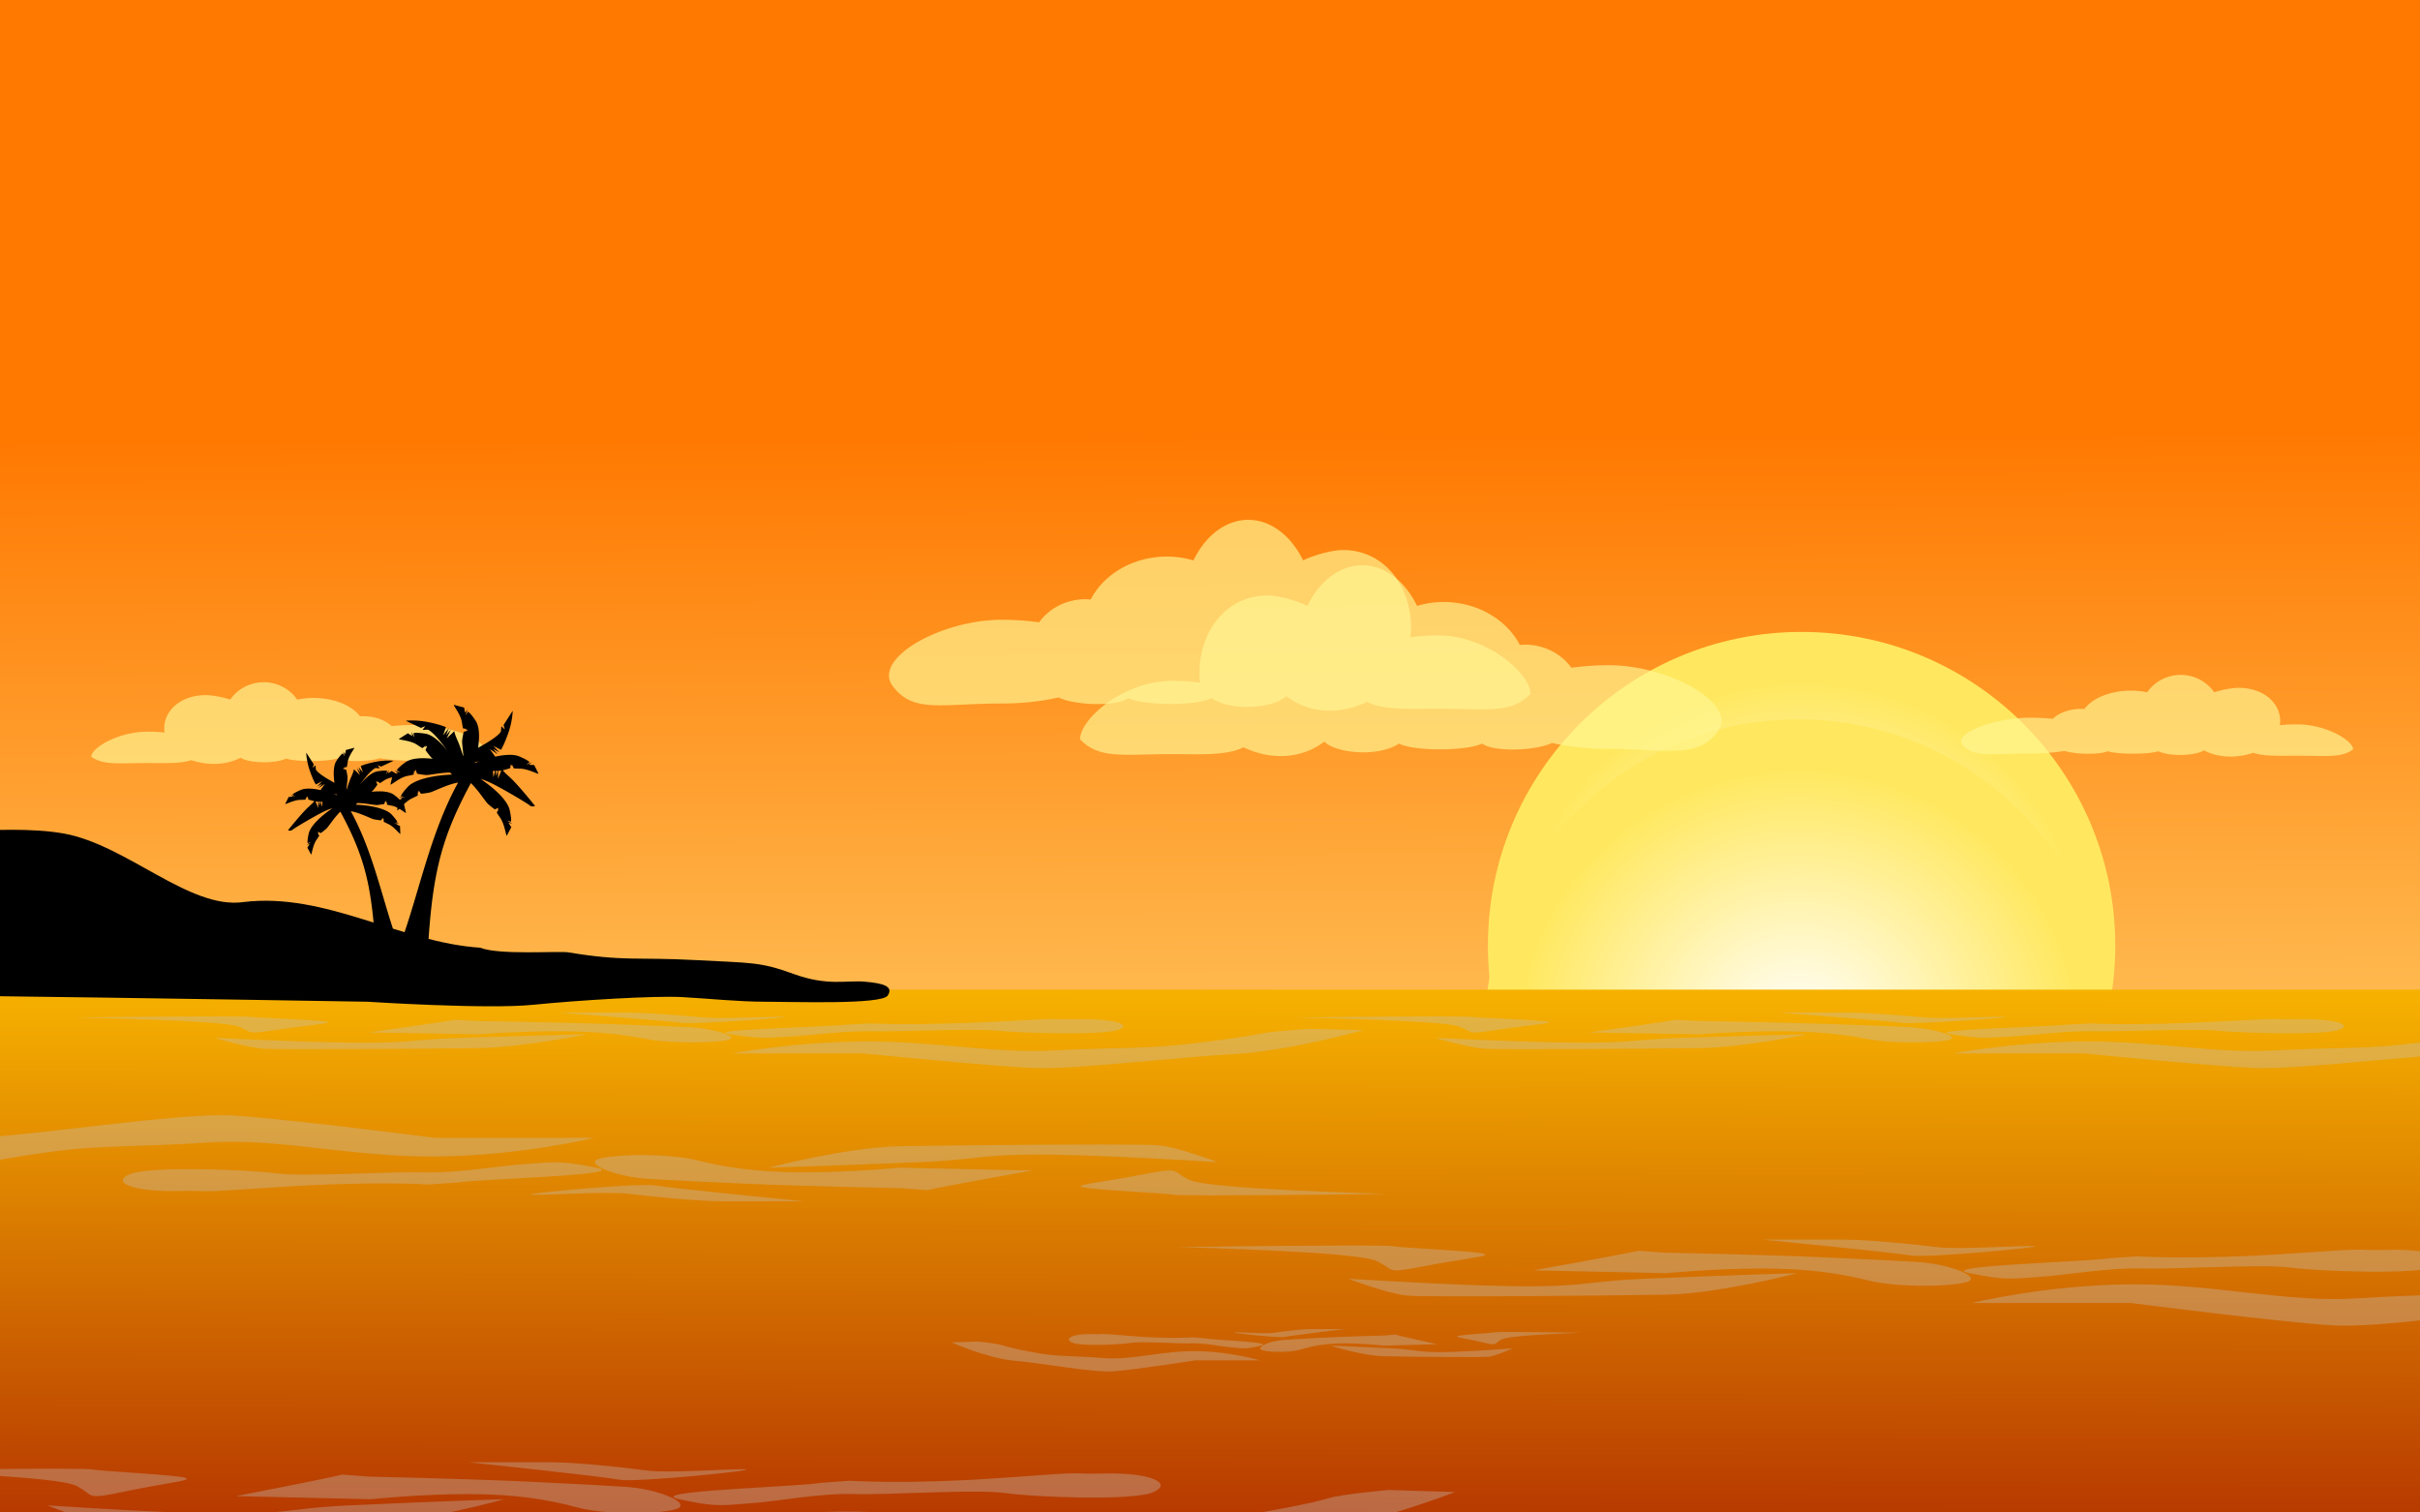
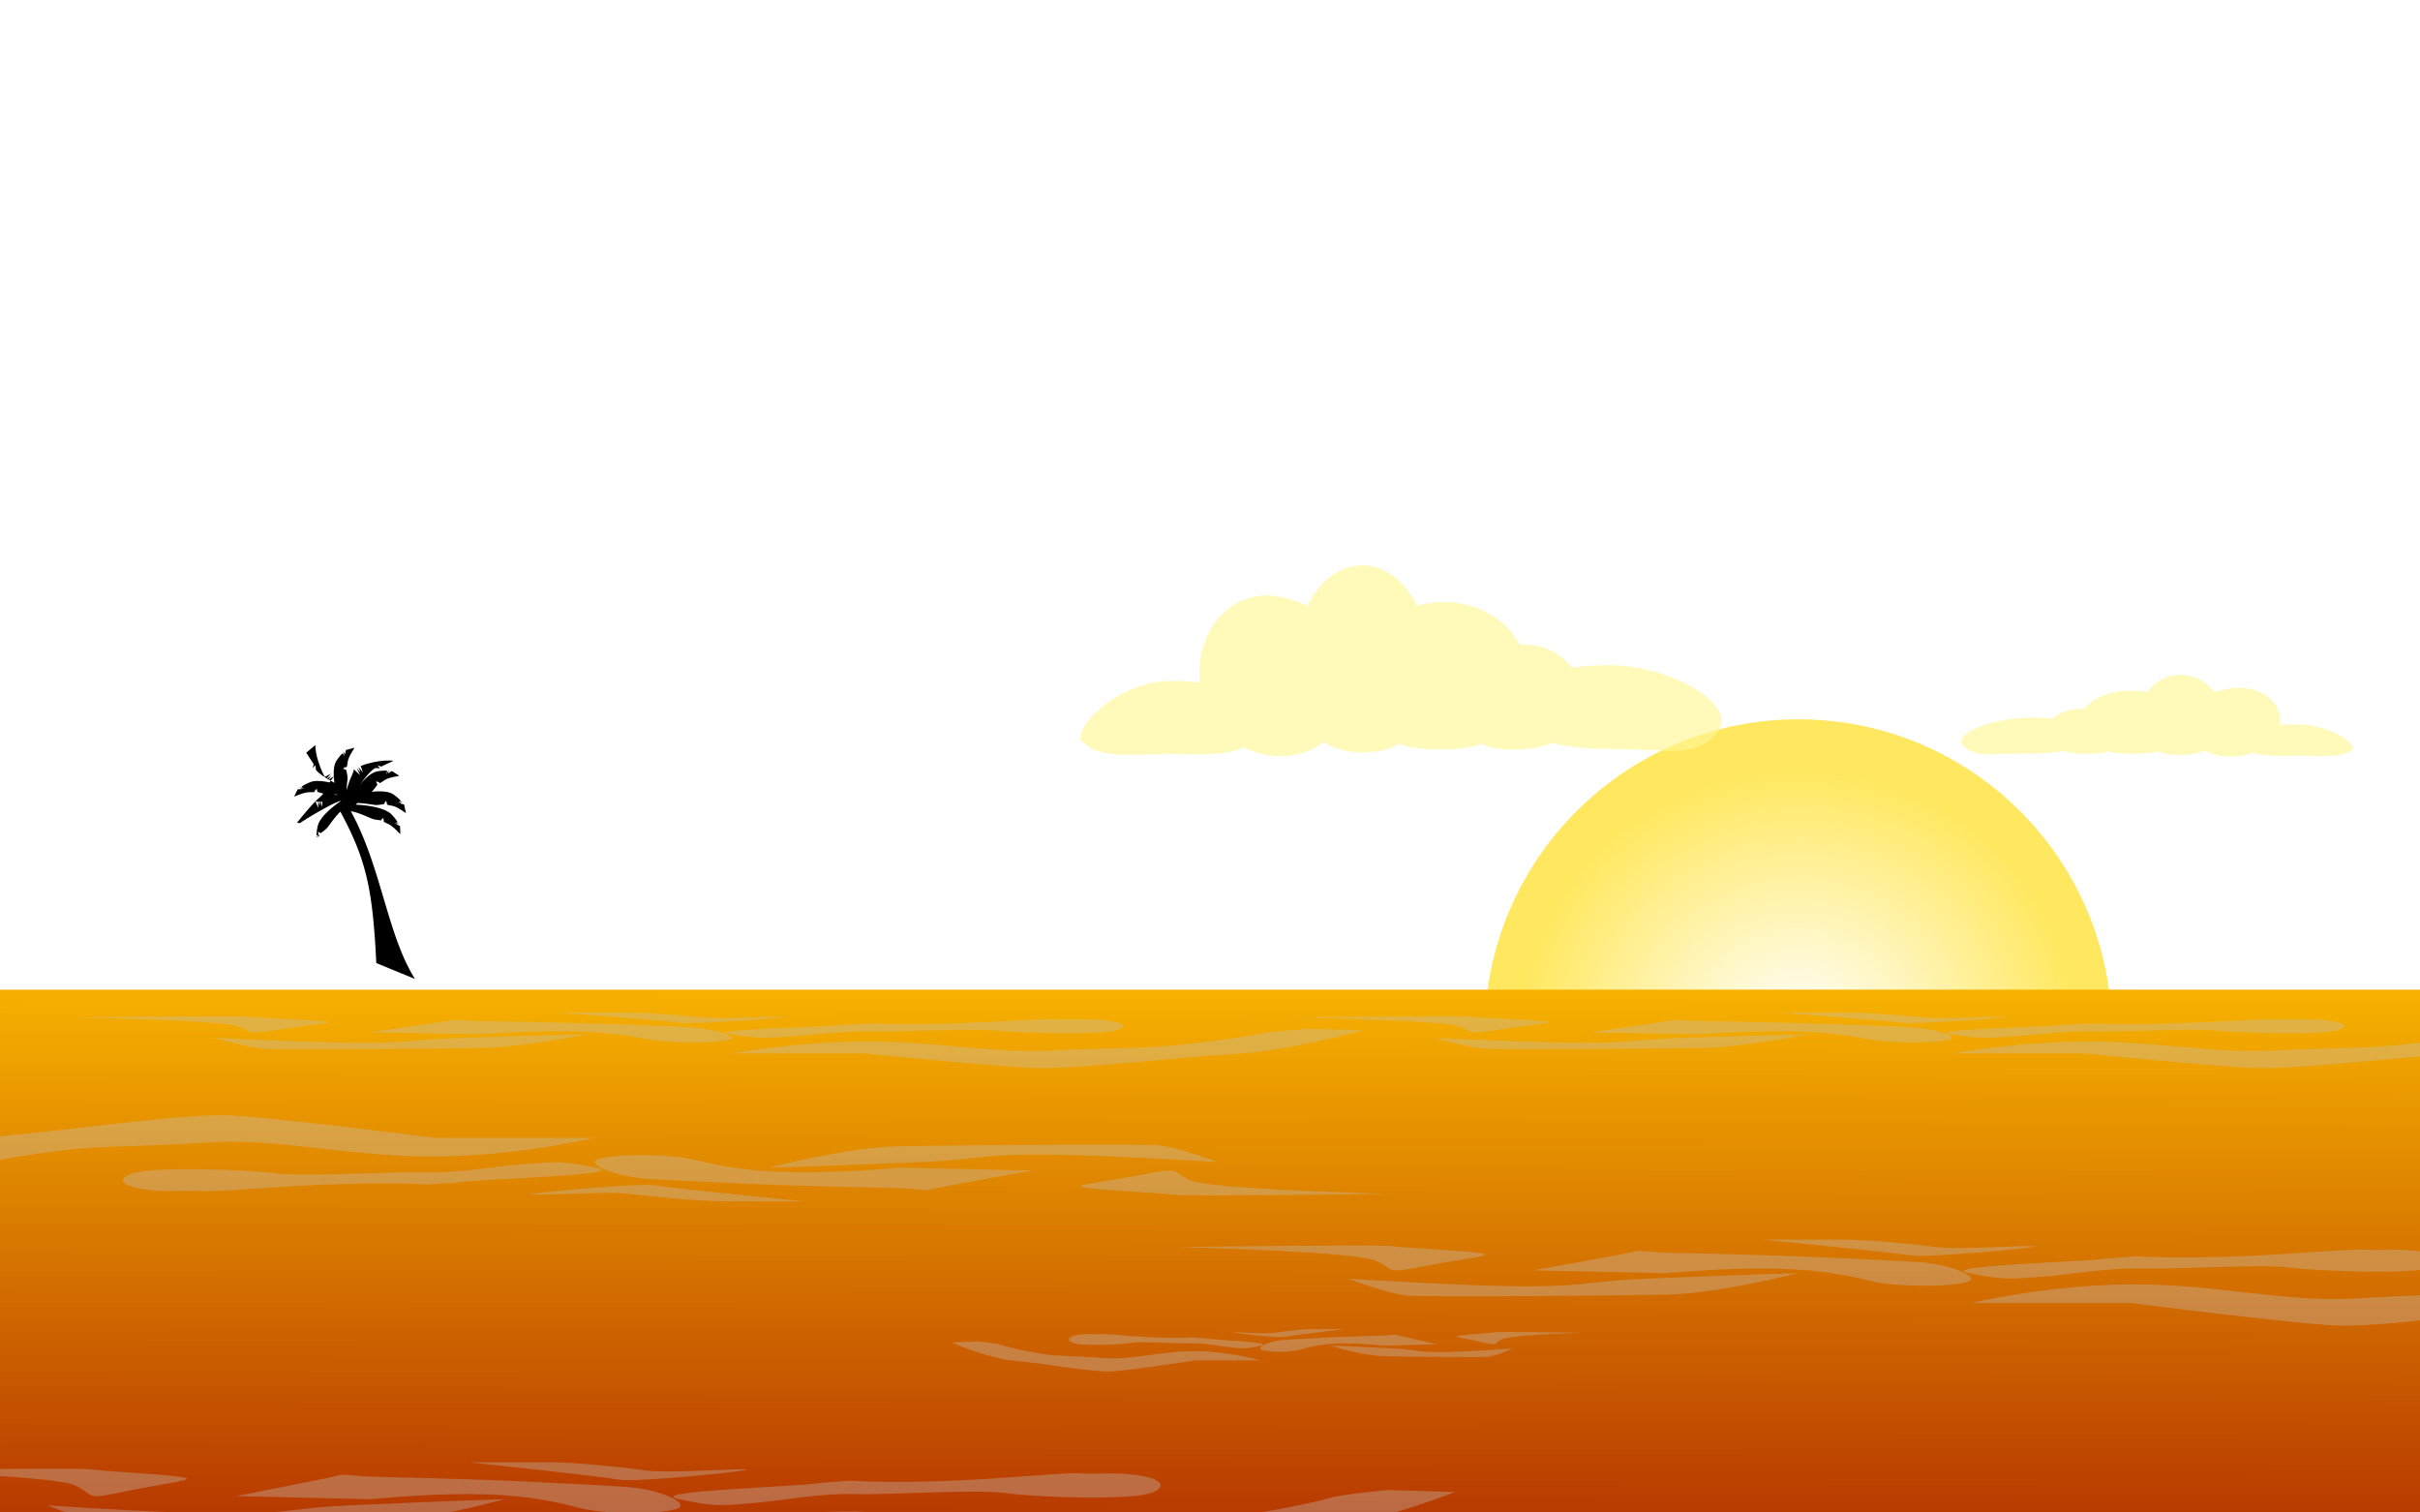
<svg xmlns="http://www.w3.org/2000/svg" xmlns:xlink="http://www.w3.org/1999/xlink" viewBox="0 0 2400 1500">
  <defs>
    <linearGradient id="a">
      <stop stop-color="#fff" offset="0" />
      <stop stop-color="#ffe85f" offset="1" />
    </linearGradient>
    <linearGradient id="g" x1="1204.2" x2="1200.2" y1="648.44" y2="1911.9" gradientTransform="matrix(.998 0 0 .733 -34.301 90.271)" gradientUnits="userSpaceOnUse">
      <stop stop-color="#ffc200" offset="0" />
      <stop stop-color="#900" offset="1" />
    </linearGradient>
    <linearGradient id="c" x1="1296.9" x2="1301.6" y1="31.472" y2="1161.5" gradientTransform="translate(-13.733 -.843)" gradientUnits="userSpaceOnUse">
      <stop stop-color="#ff7800" offset="0" />
      <stop stop-color="#ffed8e" offset="1" />
    </linearGradient>
    <radialGradient id="d" cx="733.69" cy="511.78" r="410.04" gradientTransform="matrix(.745 0 0 .703 1288.5 236.22)" gradientUnits="userSpaceOnUse" xlink:href="#a" />
    <radialGradient id="e" cx="733.69" cy="511.78" r="410.04" gradientTransform="matrix(.745 0 0 .703 1284.9 331.68)" gradientUnits="userSpaceOnUse" xlink:href="#a" />
    <clipPath id="b">
      <path fill="#5a5a5a" opacity=".498" stroke="#beb1b1" stroke-linejoin="round" stroke-width="3.1" d="M-158.12-439.9h2678.1v1691.2h-2678.1z" />
    </clipPath>
    <filter id="f" x="-.426" y="-.426" width="1.852" height="1.852" color-interpolation-filters="sRGB">
      <feGaussianBlur stdDeviation="121.628" />
    </filter>
  </defs>
  <g transform="translate(120.42 396.78) scale(.908)" clip-path="url(#b)">
-     <path fill="url(#c)" d="M-147.24-493.84h2679.6v1840.4h-2679.6z" />
-     <circle cx="1835.1" cy="595.83" r="342.61" fill="url(#d)" />
    <circle cx="1831.5" cy="691.28" r="342.61" fill="url(#e)" filter="url(#f)" />
    <path fill="url(#g)" d="M-147.06 643.94h2678.5v702.13h-2678.5z" />
-     <path d="M1230.8 130.79c-24.01.01-46.456 16.618-59.925 44.341-9.362-2.774-19.175-4.201-29.059-4.228-35.824.035-68.328 18.366-83.16 46.9a65.072 65.072 0 00-5.808-.275c-20.265.005-39.203 9.45-50.535 25.2-13.063-1.818-26.856-2.759-40.764-2.779-66.304 0-141.74 42.28-119.1 72.415s52.794 19.057 119.1 19.058c21.851-.016 43.275-2.303 61.965-6.616 18.353 8.891 63.628 10.074 76.24.769 20.49 8.89 76.508 7.898 90.818-.05 21.864 14.822 68.603 11.085 81.488-2.117 26.408 19.669 59.23 20.072 88.405 6.215 18.442 9.373 48.19 7.41 77.488 7.416 53.677.001 80.041 5.904 101-16.199-.01-22.1-47.33-63.835-101-63.834-10.236.017-20.402.7-30.12 2.024.472-3.459.722-6.945.75-10.437 0-45.258-29.065-84.806-74.323-84.803-12.488.02-32.428 5.753-43.636 11.261-13.462-27.652-35.86-44.224-59.825-44.262zM155.4 308.16c14.673.005 28.389 7.114 36.62 18.982 5.72-1.187 11.718-1.798 17.758-1.81 21.892.015 41.755 7.862 50.819 20.077a56.67 56.67 0 013.549-.117c12.384.002 23.957 4.045 30.882 10.788 7.983-.78 16.412-1.182 24.911-1.19 40.519 0 86.615 18.099 72.781 31-13.834 12.9-32.262 8.158-72.781 8.158-13.353-.007-26.445-.986-37.867-2.832-11.216 3.806-38.883 4.312-46.59.329-12.521 3.806-46.754 3.381-55.499-.022-13.361 6.346-41.923 4.746-49.797-.906-16.138 8.42-36.195 8.593-54.024 2.66-11.27 4.014-29.449 3.173-47.353 3.176-32.802 0-48.913 2.527-61.722-6.935.006-9.46 28.923-27.327 61.722-27.326 6.256.007 12.468.3 18.407.867a24.796 24.796 0 01-.459-4.468c0-19.374 17.761-36.304 45.418-36.303 7.632.008 19.817 2.463 26.666 4.82 8.227-11.836 21.914-18.931 36.56-18.947z" fill="#fff896" opacity=".657" />
    <path d="M1355.2 180.44c24.01.01 46.456 16.618 59.925 44.341 9.362-2.774 19.175-4.201 29.059-4.228 35.824.035 68.328 18.366 83.16 46.9 1.93-.179 3.868-.27 5.808-.275 20.265.005 39.203 9.45 50.535 25.2 13.063-1.818 26.856-2.759 40.764-2.779 66.304 0 141.74 42.28 119.1 72.415s-52.794 19.057-119.1 19.058c-21.851-.016-43.275-2.303-61.965-6.616-18.353 8.891-63.628 10.074-76.24.769-20.49 8.89-76.508 7.898-90.818-.05-21.864 14.822-68.603 11.085-81.488-2.117-26.408 19.669-59.23 20.072-88.405 6.215-18.442 9.373-48.19 7.41-77.488 7.416-53.677.001-80.041 5.904-101-16.199.01-22.1 47.33-63.835 101-63.834 10.236.017 20.402.7 30.12 2.024a81.941 81.941 0 01-.75-10.437c0-45.258 29.065-84.806 74.323-84.803 12.488.02 32.428 5.753 43.636 11.261 13.462-27.652 35.86-44.224 59.825-44.262zM2249.2 300.16c-14.673.005-28.389 7.114-36.62 18.982-5.721-1.187-11.718-1.798-17.758-1.81-21.892.015-41.755 7.862-50.819 20.077a56.67 56.67 0 00-3.549-.117c-12.384.002-23.957 4.045-30.882 10.788-7.983-.78-16.412-1.182-24.911-1.19-40.518 0-86.615 18.099-72.781 31 13.834 12.9 32.262 8.158 72.781 8.158 13.353-.007 26.445-.986 37.867-2.832 11.216 3.806 38.883 4.312 46.59.329 12.521 3.806 46.754 3.381 55.499-.022 13.361 6.346 41.923 4.746 49.797-.906 16.138 8.42 36.195 8.593 54.024 2.66 11.27 4.014 29.449 3.173 47.353 3.176 32.802 0 48.913 2.527 61.722-6.935-.01-9.46-28.923-27.327-61.722-27.326-6.255.007-12.468.3-18.407.867.289-1.481.442-2.973.459-4.468 0-19.374-17.761-36.304-45.418-36.303-7.632.008-19.817 2.463-26.666 4.82-8.227-11.836-21.914-18.931-36.56-18.947z" fill="#fff896" opacity=".657" />
-     <path d="M-119.7 469.34c-9.288-.005-18.569.217-27.531.568v181.03c157.53 1.804 416.11 6.196 416.11 6.196s129.8 8.428 180.37 3.37 133.17-10.114 163.51-8.429c30.343 1.686 60.686 5.059 91.029 5.059s126.43 3.37 133.17-6.744c6.743-10.114-5.057-13.484-25.285-15.17-20.229-1.686-40.457 5.056-77.543-8.43-37.086-13.486-45.515-11.8-107.89-15.172-62.372-3.372-77.432 1.743-138.23-8.428-9.681-1.62-76.14 3.198-96.088-5.056-86.939-5.591-168.93-60.824-258.58-49.86-59 8.43-127.21-62.305-196.02-74.806-16.826-3.057-36.931-4.12-57.031-4.131z" fill-rule="evenodd" />
-     <path d="M427.34 339.41l-9.937 15.421 1.281 4.863-3.702-3.424-.49 5.73s-1.633 4.43-18.306 14.025a537.011 537.011 0 01-6.615 3.741c1.802-12.29 1.41-23.404-2.707-29.576-6.102-9.147-8.321-9.826-8.321-9.826l-2.838 3.986 2.407-6.546-2.724 3.617-1.12-5.6s-8.62-2.233-10.84-2.912c-2.22-.68 7.098 9.857 8.421 18.757 1.323 8.9 1.519 6.937 1.519 6.937l6.145 1.07-3.925-.391 2.733 1.645-4.491 1.458s-1.215 5.292-1.72 9.587c-.276 2.35.8 8.993 1.378 16.441l-.335.174c-1.901-6.139-3.936-12.124-5.756-16.185-3.426-7.647-3.85-10.081-3.706-10.842l-8.396 7.89 4.492-9.39-5.106 5.876 2.79-7.43-6.093 7.54 3.061-8.8s-6.21-2.875-19.89-5.594c-13.68-2.719-24.01-1.381-24.01-1.381l16.61 7.787 4.648-1.92-2.899 4.127 5.744-.28s4.61 1.025 16.347 16.265a546.19 546.19 0 015.405 7.148c-8.087-10.164-16.902-17.877-24.504-19.052-10.867-1.68-12.867-.501-12.867-.501l1.023 4.785-3.201-6.196.827 4.452-4.886-2.958s-7.47 4.85-9.47 6.028c-1.999 1.178 12.064 1.423 19.52 6.458 7.458 5.035 6.142 3.565 6.142 3.565l4.94-3.808-2.94 2.63 3.059-.904-1.958 4.296s3.082 4.47 5.909 7.743c.418.484 1.139 1.109 2.075 1.85-12.48-1.39-23.712-.605-29.779 3.777-8.913 6.44-9.508 8.683-9.508 8.683l4.09 2.686-6.631-2.16 3.715 2.587-5.555 1.328s-1.908 8.698-2.503 10.942 9.584-7.462 18.428-9.117c8.844-1.655 6.875-1.777 6.875-1.777l.84-6.18-.244 3.936 1.541-2.793 1.625 4.434s5.334 1.015 9.645 1.36c3.39.27 15.531-2.582 26.297-2.68.743.73 1.46 1.47 2.136 2.216-.814.03-1.642.066-2.499.113-18.85 1.04-38.334 5.277-45.74 13.302-7.407 8.026-7.58 10.147-7.58 10.147l4.403 1.25-6.747-.107 4.026 1.263-5.095 2.654s-.283 8.118-.455 10.24c-.172 2.122 7.87-9.1 16.06-12.924 8.192-3.824 6.282-3.402 6.282-3.402l-.294-5.629.466 3.508.982-2.856 2.348 3.44s5.299-.546 9.497-1.404c3.99-.816 19.438-9.055 31.027-10.84-40.961 74.255-48.684 165.6-85.985 224.61l51.835-21.323c4.805-97.908 12.957-137.62 48.123-202.74 8.18 7.837 15.924 20.28 18.662 22.744 3.185 2.865 7.478 6.02 7.478 6.02l3.766-1.778-.599 2.96 2.178-2.789-3.104 4.706s-1.433-1.332 3.694 6.114c5.127 7.445 6.38 21.194 7.305 19.277.926-1.917 4.792-9.06 4.792-9.06l-3.05-4.868 4.112.95-5.871-3.326 4.428 1.152s.926-1.917-1.397-12.588c-2.274-10.445-16.365-23.617-31.71-33.963 3.196.804 8.728 2.799 17.769 7.654 16.948 9.102 34.488 19.829 36.175 21.424 1.687 1.594 5.484.393 5.484.393s-18.44-23.289-28.263-32.044c-3.994-3.56-6.002-5.681-6.98-6.947 3.888-.949 8.032-2.311 8.032-2.311l.739-4.099 2.063 2.206-1.008-3.392 2.03 5.259s-1.916.394 7.123.54c9.04.147 20.962 7.107 19.938 5.24-1.023-1.866-4.596-9.16-4.596-9.16l-5.734-.343 3.16-2.797-6.117 2.852 3.51-2.938s-1.024-1.866-11.063-6.168c-6.127-2.626-15.786-2.122-26.39.2l-5.896-8.253 8.705 5.707-5.141-5.846 6.99 3.758-6.657-7.047 8.31 4.21s3.68-5.77 8.204-18.963 4.578-23.61 4.578-23.61zm-63.649 22.149l.347-.326s-.265-.108-.347.326zm27.329 32.909c-1.196.427-2.387.866-3.57 1.319-.474.181-.937.362-1.395.543.085-.308.165-.616.247-.924a194.85 194.85 0 004.718-.938zm23.957 10.249l-3.689 8.853.211-8.592c1.475-.052 2.667-.128 3.478-.26zm-52.216-12.611c.3.417.605.841.898 1.251l-.048.023c-.281-.426-.565-.85-.85-1.274zm48.23 12.887l-1.701 5.624-.349-5.573c.713-.015 1.421-.032 2.05-.051zm-2.82.066l-1.85 7.01-.606-6.963 2.455-.047z" fill-rule="evenodd" />
-     <path d="M201.9 385.13l8.106 12.579-1.046 3.967 3.021-2.793.4 4.673s1.331 3.615 14.933 11.441a437.76 437.76 0 005.395 3.052c-1.47-10.026-1.15-19.091 2.209-24.126 4.977-7.462 6.787-8.016 6.787-8.016l2.315 3.252-1.963-5.34 2.222 2.95.913-4.568s7.032-1.821 8.842-2.375c1.81-.554-5.79 8.04-6.869 15.3-1.08 7.26-1.239 5.659-1.239 5.659l-5.012.873 3.202-.32-2.23 1.342 3.664 1.19s.99 4.317 1.402 7.82c.225 1.918-.652 7.336-1.124 13.411l.273.142c1.551-5.007 3.211-9.89 4.696-13.202 2.794-6.238 3.14-8.223 3.023-8.844l6.848 6.435-3.664-7.659 4.166 4.794-2.276-6.062 4.97 6.15-2.497-7.177s5.066-2.345 16.225-4.563c11.159-2.218 19.585-1.127 19.585-1.127l-13.55 6.352-3.79-1.567 2.364 3.367-4.686-.228s-3.76.836-13.335 13.269a444.91 444.91 0 00-4.408 5.83c6.597-8.292 13.787-14.583 19.988-15.541 8.864-1.37 10.496-.409 10.496-.409l-.835 3.904 2.612-5.054-.675 3.63 3.985-2.412s6.093 3.956 7.725 4.917-9.84 1.16-15.923 5.268-5.01 2.909-5.01 2.909l-4.03-3.107 2.399 2.145-2.496-.737 1.597 3.504s-2.514 3.646-4.82 6.316c-.34.395-.928.905-1.693 1.51 10.181-1.135 19.343-.494 24.291 3.08 7.27 5.253 7.757 7.083 7.757 7.083l-3.336 2.192 5.409-1.762-3.031 2.11 4.531 1.083s1.557 7.095 2.042 8.925c.486 1.83-7.818-6.086-15.032-7.436-7.214-1.35-5.608-1.45-5.608-1.45l-.685-5.042.2 3.212-1.259-2.278-1.325 3.616s-4.35.829-7.867 1.109c-2.766.22-12.67-2.106-21.451-2.186-.607.597-1.192 1.2-1.743 1.808.664.025 1.34.054 2.038.092 15.376.849 31.27 4.305 37.312 10.851 6.042 6.547 6.182 8.277 6.182 8.277l-3.59 1.02 5.503-.087-3.284 1.03 4.155 2.165s.232 6.622.372 8.353c.14 1.73-6.419-7.424-13.1-10.543-6.683-3.12-5.124-2.775-5.124-2.775l.24-4.592-.38 2.861-.802-2.33-1.915 2.806s-4.322-.445-7.747-1.145c-3.256-.666-15.856-7.386-25.31-8.841 33.413 60.57 39.713 135.08 70.14 183.22l-42.282-17.394c-3.92-79.866-10.57-112.26-39.255-165.38-6.672 6.393-12.989 16.543-15.223 18.553-2.598 2.337-6.1 4.91-6.1 4.91l-3.072-1.45.489 2.415-1.777-2.275 2.532 3.839s1.17-1.087-3.013 4.987c-4.183 6.073-5.204 17.288-5.96 15.725-.755-1.564-3.908-7.391-3.908-7.391l2.487-3.97-3.353.774 4.79-2.712-3.613.939s-.756-1.563 1.14-10.268c1.854-8.52 13.348-19.265 25.866-27.704-2.607.656-7.12 2.283-14.494 6.243-13.824 7.425-28.133 16.175-29.508 17.476-1.375 1.301-4.473.321-4.473.321s15.042-18.998 23.055-26.139c3.258-2.903 4.896-4.634 5.693-5.667-3.17-.774-6.551-1.885-6.551-1.885l-.603-3.343-1.682 1.8.821-2.768-1.656 4.29s1.563.322-5.81.44c-7.373.12-17.099 5.797-16.264 4.275.835-1.522 3.75-7.473 3.75-7.473l4.677-.28-2.577-2.28 4.988 2.326-2.862-2.397s.835-1.522 9.023-5.031c4.998-2.142 12.877-1.731 21.527.163l4.81-6.732-7.102 4.655 4.194-4.769-5.703 3.066 5.431-5.748-6.779 3.434s-3.002-4.707-6.691-15.469c-3.69-10.762-3.735-19.259-3.735-19.259zm51.92 18.067l-.283-.266s.216-.088.283.266zm-22.293 26.845a137.138 137.138 0 014.05 1.519c-.069-.251-.134-.503-.202-.754a158.83 158.83 0 01-3.848-.765zm-19.542 8.36l3.01 7.223-.173-7.01c-1.203-.042-2.176-.104-2.837-.212zm42.594-10.286l-.732 1.02.038.02c.23-.349.461-.695.694-1.04zm-39.342 10.512l1.388 4.587.284-4.546c-.581-.012-1.16-.026-1.672-.041zm2.3.053l1.51 5.719.494-5.68-2.003-.039z" fill-rule="evenodd" />
+     <path d="M201.9 385.13l8.106 12.579-1.046 3.967 3.021-2.793.4 4.673s1.331 3.615 14.933 11.441a437.76 437.76 0 005.395 3.052c-1.47-10.026-1.15-19.091 2.209-24.126 4.977-7.462 6.787-8.016 6.787-8.016l2.315 3.252-1.963-5.34 2.222 2.95.913-4.568s7.032-1.821 8.842-2.375c1.81-.554-5.79 8.04-6.869 15.3-1.08 7.26-1.239 5.659-1.239 5.659l-5.012.873 3.202-.32-2.23 1.342 3.664 1.19s.99 4.317 1.402 7.82c.225 1.918-.652 7.336-1.124 13.411l.273.142c1.551-5.007 3.211-9.89 4.696-13.202 2.794-6.238 3.14-8.223 3.023-8.844l6.848 6.435-3.664-7.659 4.166 4.794-2.276-6.062 4.97 6.15-2.497-7.177s5.066-2.345 16.225-4.563c11.159-2.218 19.585-1.127 19.585-1.127l-13.55 6.352-3.79-1.567 2.364 3.367-4.686-.228s-3.76.836-13.335 13.269a444.91 444.91 0 00-4.408 5.83c6.597-8.292 13.787-14.583 19.988-15.541 8.864-1.37 10.496-.409 10.496-.409l-.835 3.904 2.612-5.054-.675 3.63 3.985-2.412s6.093 3.956 7.725 4.917-9.84 1.16-15.923 5.268-5.01 2.909-5.01 2.909l-4.03-3.107 2.399 2.145-2.496-.737 1.597 3.504s-2.514 3.646-4.82 6.316c-.34.395-.928.905-1.693 1.51 10.181-1.135 19.343-.494 24.291 3.08 7.27 5.253 7.757 7.083 7.757 7.083l-3.336 2.192 5.409-1.762-3.031 2.11 4.531 1.083s1.557 7.095 2.042 8.925c.486 1.83-7.818-6.086-15.032-7.436-7.214-1.35-5.608-1.45-5.608-1.45l-.685-5.042.2 3.212-1.259-2.278-1.325 3.616s-4.35.829-7.867 1.109c-2.766.22-12.67-2.106-21.451-2.186-.607.597-1.192 1.2-1.743 1.808.664.025 1.34.054 2.038.092 15.376.849 31.27 4.305 37.312 10.851 6.042 6.547 6.182 8.277 6.182 8.277l-3.59 1.02 5.503-.087-3.284 1.03 4.155 2.165s.232 6.622.372 8.353c.14 1.73-6.419-7.424-13.1-10.543-6.683-3.12-5.124-2.775-5.124-2.775l.24-4.592-.38 2.861-.802-2.33-1.915 2.806s-4.322-.445-7.747-1.145c-3.256-.666-15.856-7.386-25.31-8.841 33.413 60.57 39.713 135.08 70.14 183.22l-42.282-17.394c-3.92-79.866-10.57-112.26-39.255-165.38-6.672 6.393-12.989 16.543-15.223 18.553-2.598 2.337-6.1 4.91-6.1 4.91l-3.072-1.45.489 2.415-1.777-2.275 2.532 3.839s1.17-1.087-3.013 4.987l2.487-3.97-3.353.774 4.79-2.712-3.613.939s-.756-1.563 1.14-10.268c1.854-8.52 13.348-19.265 25.866-27.704-2.607.656-7.12 2.283-14.494 6.243-13.824 7.425-28.133 16.175-29.508 17.476-1.375 1.301-4.473.321-4.473.321s15.042-18.998 23.055-26.139c3.258-2.903 4.896-4.634 5.693-5.667-3.17-.774-6.551-1.885-6.551-1.885l-.603-3.343-1.682 1.8.821-2.768-1.656 4.29s1.563.322-5.81.44c-7.373.12-17.099 5.797-16.264 4.275.835-1.522 3.75-7.473 3.75-7.473l4.677-.28-2.577-2.28 4.988 2.326-2.862-2.397s.835-1.522 9.023-5.031c4.998-2.142 12.877-1.731 21.527.163l4.81-6.732-7.102 4.655 4.194-4.769-5.703 3.066 5.431-5.748-6.779 3.434s-3.002-4.707-6.691-15.469c-3.69-10.762-3.735-19.259-3.735-19.259zm51.92 18.067l-.283-.266s.216-.088.283.266zm-22.293 26.845a137.138 137.138 0 014.05 1.519c-.069-.251-.134-.503-.202-.754a158.83 158.83 0 01-3.848-.765zm-19.542 8.36l3.01 7.223-.173-7.01c-1.203-.042-2.176-.104-2.837-.212zm42.594-10.286l-.732 1.02.038.02c.23-.349.461-.695.694-1.04zm-39.342 10.512l1.388 4.587.284-4.546c-.581-.012-1.16-.026-1.672-.041zm2.3.053l1.51 5.719.494-5.68-2.003-.039z" fill-rule="evenodd" />
    <path d="M477.25 669.02s120.59 9.197 134.43 11.168c13.838 1.971 122.57-5.913 112.68-6.57s-69.191 2.629-88.96.658-63.262-5.256-85.008-5.256h-73.146zm1333.3 0s120.59 9.197 134.43 11.168c13.839 1.971 122.57-5.913 112.68-6.57-9.885-.657-69.191 2.629-88.96.658s-63.262-5.256-85.008-5.256h-73.146zm-1704.7 4.146c-56.157 0-158.46 1.11-158.46 1.11 23.723.657 162.11 3.284 179.9 9.853 17.792 6.57 5.932 9.199 45.47 3.286s67.214-7.227 45.468-9.198-65.239-3.285-77.1-4.6c-2.965-.328-16.557-.45-35.276-.45zm1333.3 0c-56.157 0-158.46 1.11-158.46 1.11 23.723.657 162.11 3.284 179.9 9.853 17.792 6.57 5.932 9.199 45.47 3.286s67.212-7.227 45.466-9.198-65.237-3.285-77.098-4.6c-2.965-.328-16.557-.45-35.276-.45zm-421.31 2.916c-6.425 0-18.781.492-62.273 2.791-86.984 4.6-138.38 1.971-138.38 1.971l-25.702 1.315c-19.769 2.628-160.13 5.255-126.52 10.512s37.56 3.943 63.26 2.629 61.284-6.571 92.914-5.915c31.631.657 108.73-3.284 134.43-.656 25.7 2.628 114.66 5.257 132.45-.656 17.792-5.913-3.954-12.483-43.492-11.826-19.769.329-20.262-.164-26.687-.164zm1333.3 0c-6.425 0-18.781.492-62.273 2.791-86.984 4.6-138.38 1.971-138.38 1.971l-25.7 1.315c-19.769 2.628-160.13 5.255-126.52 10.512s37.562 3.943 63.262 2.629 61.284-6.571 92.914-5.915c31.631.657 108.73-3.284 134.43-.656 25.7 2.628 114.66 5.257 132.45-.656 17.792-5.913-3.954-12.483-43.492-11.826-19.769.329-20.262-.164-26.687-.164zm-1986.7.82c-9.885 1.972-94.89 13.798-94.89 13.798l120.59 1.97s43.492-3.285 86.984-3.285 73.145 3.942 96.868 8.541 69.194 4.6 86.986 1.315-13.838-13.14-43.492-14.453-27.678-1.314-85.008-3.285-144.31-3.286-144.31-3.286l-23.724-1.314zm1333.3 0c-9.885 1.972-94.89 13.798-94.89 13.798l120.59 1.97s43.492-3.285 86.984-3.285 73.146 3.942 96.868 8.541c23.723 4.6 69.194 4.6 86.986 1.315s-13.838-13.14-43.492-14.453-27.678-1.314-85.008-3.285-144.31-3.286-144.31-3.286l-23.724-1.314zm-400.24 9.856s-41.515 2.628-53.376 5.256-51.398 8.54-90.936 12.482c-39.538 3.942-71.17 2.63-136.41 5.914-65.238 3.285-130.48-10.512-207.58-9.855-77.099.657-142.34 13.14-142.34 13.14h144.32s138.38 13.798 183.85 15.769c45.469 1.97 158.15-11.826 219.44-15.111 61.284-3.285 142.34-26.28 142.34-26.28l-59.308-1.314zm-788.79 5.912s-59.308 1.314-138.38 3.942c-79.077 2.628-43.493 10.512-268.86 0 0 0 35.584 10.512 53.376 11.826s187.81 0 235.25-.656c47.446-.657 118.62-15.111 118.62-15.111zm1333.3 0s-59.308 1.314-138.38 3.942c-79.077 2.628-43.493 10.512-268.86 0 0 0 35.584 10.512 53.376 11.826s187.81 0 235.25-.656c47.446-.657 118.62-15.111 118.62-15.111zm690.03 6.493c-14.036 1.87-29.753 3.758-45.556 5.334-39.538 3.942-71.168 2.629-136.41 5.914-65.238 3.285-130.48-10.512-207.58-9.856-77.1.657-142.34 13.141-142.34 13.141h144.32s138.38 13.797 183.85 15.768c41.832 1.814 140.46-9.7 203.71-14.115v-16.186zm-2422.2 81.904c-60.303-.15-183.91 18.95-253.11 23.725-1.326.091-2.676.213-4.016.324v27.38c21.313-4.083 49.488-8.788 77.826-12.425 47.62-6.112 85.715-4.075 164.29-9.168 78.572-5.093 157.15 16.298 250 15.279 92.858-1.019 171.43-20.373 171.43-20.373H342.45s-166.67-21.39-221.43-24.445c-3.423-.191-7.163-.287-11.183-.297zm959.4 32.02c-71.289.008-180.35 1.19-219.63 1.89-57.143 1.019-142.86 23.428-142.86 23.428s71.43-2.035 166.67-6.11c95.239-4.074 52.382-16.297 323.81 0 0 0-42.858-16.298-64.286-18.335-6.696-.637-31.299-.877-63.703-.873zM565.69 824.63c-17.151.108-32.906 1.361-42.281 3.59-21.429 5.093 16.667 20.372 52.381 22.41 35.715 2.037 33.335 2.037 102.38 5.093 69.048 3.056 173.81 5.092 173.81 5.092l28.573 2.037c11.905-3.056 114.29-21.39 114.29-21.39l-145.24-3.057s-52.381 5.093-104.76 5.093-88.096-6.111-116.67-13.242c-16.072-4.01-40.432-5.765-62.484-5.627zm-92.464 7.88c-8.7.039-17.228.93-30.77 1.82-30.953 2.038-73.81 10.188-111.91 9.169-38.096-1.019-130.95 5.094-161.91 1.02-30.953-4.075-138.1-8.15-159.53 1.017-21.429 9.168 4.762 19.355 52.381 18.336 23.81-.51 24.403.254 32.141.254 7.738 0 22.622-.763 75.003-4.328 104.76-7.13 166.67-3.057 166.67-3.057l30.953-2.037c23.81-4.074 192.86-8.15 152.38-16.299-22.768-4.584-34.236-5.944-45.421-5.894zm670.89 8.942c-5.594.09-14.746 1.666-32.604 5.103-47.62 9.168-80.952 11.204-54.761 14.26 26.191 3.056 78.572 5.094 92.858 7.131 3.572.51 19.941.701 42.486.701 67.635 0 190.85-1.718 190.85-1.718-28.572-1.019-195.24-5.093-216.67-15.28-13.393-6.366-12.835-10.345-22.16-10.196zm-572.29 15.826c-36.068.306-135.03 9.777-124.61 10.668 11.905 1.019 83.335-4.073 107.14-1.018 23.81 3.056 76.192 8.149 102.38 8.149h88.096s-145.24-14.262-161.91-17.318c-2.083-.382-5.953-.525-11.105-.48zm1220.6 59.674s145.24 14.262 161.91 17.318c16.667 3.056 147.62-9.169 135.72-10.188s-83.335 4.075-107.14 1.02c-23.81-3.056-76.192-8.151-102.38-8.151h-88.096zm-447.25 6.432c-67.635 0-190.85 1.718-190.85 1.718 28.572 1.019 195.24 5.093 216.67 15.28 21.429 10.185 7.144 14.258 54.763 5.091 47.62-9.167 80.952-11.204 54.761-14.26-26.191-3.056-78.572-5.093-92.858-7.13-3.571-.51-19.941-.7-42.486-.7zm1098.4 4.519c-7.738 0-22.62.763-75.001 4.328-104.76 7.13-166.67 3.057-166.67 3.057l-30.953 2.037c-23.81 4.074-192.86 8.15-152.38 16.299 40.477 8.149 45.239 6.111 76.191 4.074 30.953-2.037 73.81-10.187 111.91-9.168 38.096 1.019 130.95-5.094 161.91-1.02 30.953 4.075 138.1 8.15 159.53-1.017 1.528-.654 2.787-1.313 3.84-1.973v-9.138c-8.005-4.601-28.46-7.819-56.221-7.225-23.81.51-24.405-.254-32.143-.254zm-786.91 1.273c-11.905 3.056-114.29 21.391-114.29 21.391l145.24 3.057s52.381-5.094 104.76-5.094 88.096 6.112 116.67 13.242c28.572 7.13 83.336 7.13 104.76 2.037 21.429-5.093-16.667-20.373-52.381-22.41-35.715-2.037-33.334-2.036-102.38-5.091-69.048-3.056-173.81-5.094-173.81-5.094l-28.574-2.037zm173.81 24.447s-71.43 2.037-166.67 6.112c-95.239 4.074-52.382 16.298-323.81 0 0 0 42.858 16.299 64.286 18.336s226.19-.001 283.34-1.02c57.144-1.018 142.86-23.428 142.86-23.428zm370.57 12.191c-2.874-.01-5.763 0-8.665.032-92.858 1.018-171.43 20.373-171.43 20.373h173.81s166.67 21.39 221.43 24.447c25.68 1.433 69.198-2.526 115.75-7.643v-25.957c-24.362.836-52.35 1.647-89.555 4.059-76.117 4.934-152.23-14.987-241.34-15.311zm-900.64 48.881c-10.616 0-31.848 2.51-41.499 4.016s-38.604-1.004-43.43-.502 48.255 6.526 55.011 5.02 65.624-8.534 65.624-8.534h-35.707zm216.99 3.168c-9.138 0-15.773.095-17.221.346-5.79 1.004-27.022 2.008-37.638 3.514-10.616 1.506 2.895 2.51 22.197 7.029 19.302 4.518 13.511 2.508 22.197-2.512s76.24-7.027 87.821-7.529c0 0-49.941-.848-77.356-.848zm-445.23 2.229c-3.136 0-3.378.376-13.028.125-19.302-.502-29.917 4.519-21.231 9.037 8.686 4.518 52.115 2.51 64.661.502s50.183 1.004 65.624.502 32.813 3.514 45.359 4.518 14.477 2.008 30.883-2.008-52.115-6.025-61.766-8.033l-12.547-1.004s-25.09 2.008-67.554-1.506c-21.232-1.757-27.265-2.133-30.401-2.133zm318.96.627l-11.581 1.004s-42.465 1.003-70.452 2.51c-27.987 1.506-27.022 1.507-41.499 2.511-14.476 1.004-29.917 8.533-21.231 11.043s30.883 2.51 42.464-1.004 26.056-6.525 47.288-6.525 42.464 2.51 42.464 2.51l58.869-1.506s-41.497-9.037-46.323-10.543zm-455.52 7.531l-28.954 1.004s39.569 17.57 69.487 20.08c29.917 2.51 84.928 13.051 107.13 11.545 22.197-1.506 89.752-12.047 89.752-12.047h70.45s-31.849-9.539-69.487-10.041-69.486 10.041-101.33 7.531c-31.848-2.51-47.288-1.507-66.59-4.52s-38.603-7.528-44.393-9.536c-5.79-2.008-26.057-4.016-26.057-4.016zm385.07 4.518s34.744 11.045 57.906 11.547 106.16 1.504 114.85.5 26.057-9.035 26.057-9.035c-110.02 8.032-92.648 2.008-131.25 0-38.603-2.008-67.558-3.012-67.558-3.012zm-941.38 127.35s147.69 15.708 164.63 19.074c16.947 3.366 150.11-10.1 138-11.221-12.105-1.122-84.736 4.489-108.95 1.123-24.21-3.366-77.476-8.977-104.11-8.977h-89.579zm-454.78 7.082c-20.534 0-46.113.177-71.884.414v6.65c45.359 2.647 87.941 6.408 98.138 11.658 21.789 11.22 7.265 15.707 55.686 5.61 48.421-10.098 82.313-12.341 55.682-15.707-26.632-3.366-79.894-5.61-94.42-7.854-3.632-.56-20.277-.771-43.201-.771zm1116.9 4.978c-7.868 0-23 .843-76.263 4.77-106.53 7.853-169.47 3.365-169.47 3.365l-31.474 2.244c-24.21 4.488-196.11 8.976-154.95 17.951 41.158 8.976 45.999 6.73 77.473 4.486 31.474-2.243 75.054-11.218 113.79-10.096 38.737 1.122 133.16-5.61 164.63-1.123 31.474 4.488 140.42 8.977 162.21-1.12 21.789-10.099-4.842-21.318-53.263-20.196-24.21.561-24.815-.281-32.683-.281zm-800.16 1.405c-12.105 3.365-116.21 23.56-116.21 23.56l147.68 3.366s53.263-5.61 106.53-5.61 89.579 6.733 118.63 14.586c29.053 7.854 84.739 7.852 106.53 2.243 21.789-5.61-16.947-22.438-53.263-24.682-36.316-2.244-33.895-2.244-104.11-5.61-70.21-3.366-176.74-5.611-176.74-5.611l-29.055-2.242zm1142.7 16.828s-50.843 4.486-65.369 8.974-62.947 14.587-111.37 21.318c-48.421 6.732-87.157 4.488-167.05 10.098-79.895 5.61-159.79-17.952-254.21-16.83-94.421 1.122-174.32 22.44-174.32 22.44h176.74s169.47 23.56 225.16 26.925c55.684 3.366 193.68-20.195 268.74-25.805 75.052-5.61 174.32-44.877 174.32-44.877l-72.631-2.244zm-966 10.098s-72.632 2.242-169.47 6.73c-96.842 4.488-53.264 17.951-329.26 0 0 0 43.579 17.951 65.369 20.195 21.789 2.244 230 0 288.1-1.121 58.105-1.122 145.26-25.805 145.26-25.805z" fill="#c3c3c3" fill-rule="evenodd" opacity=".347" />
  </g>
</svg>